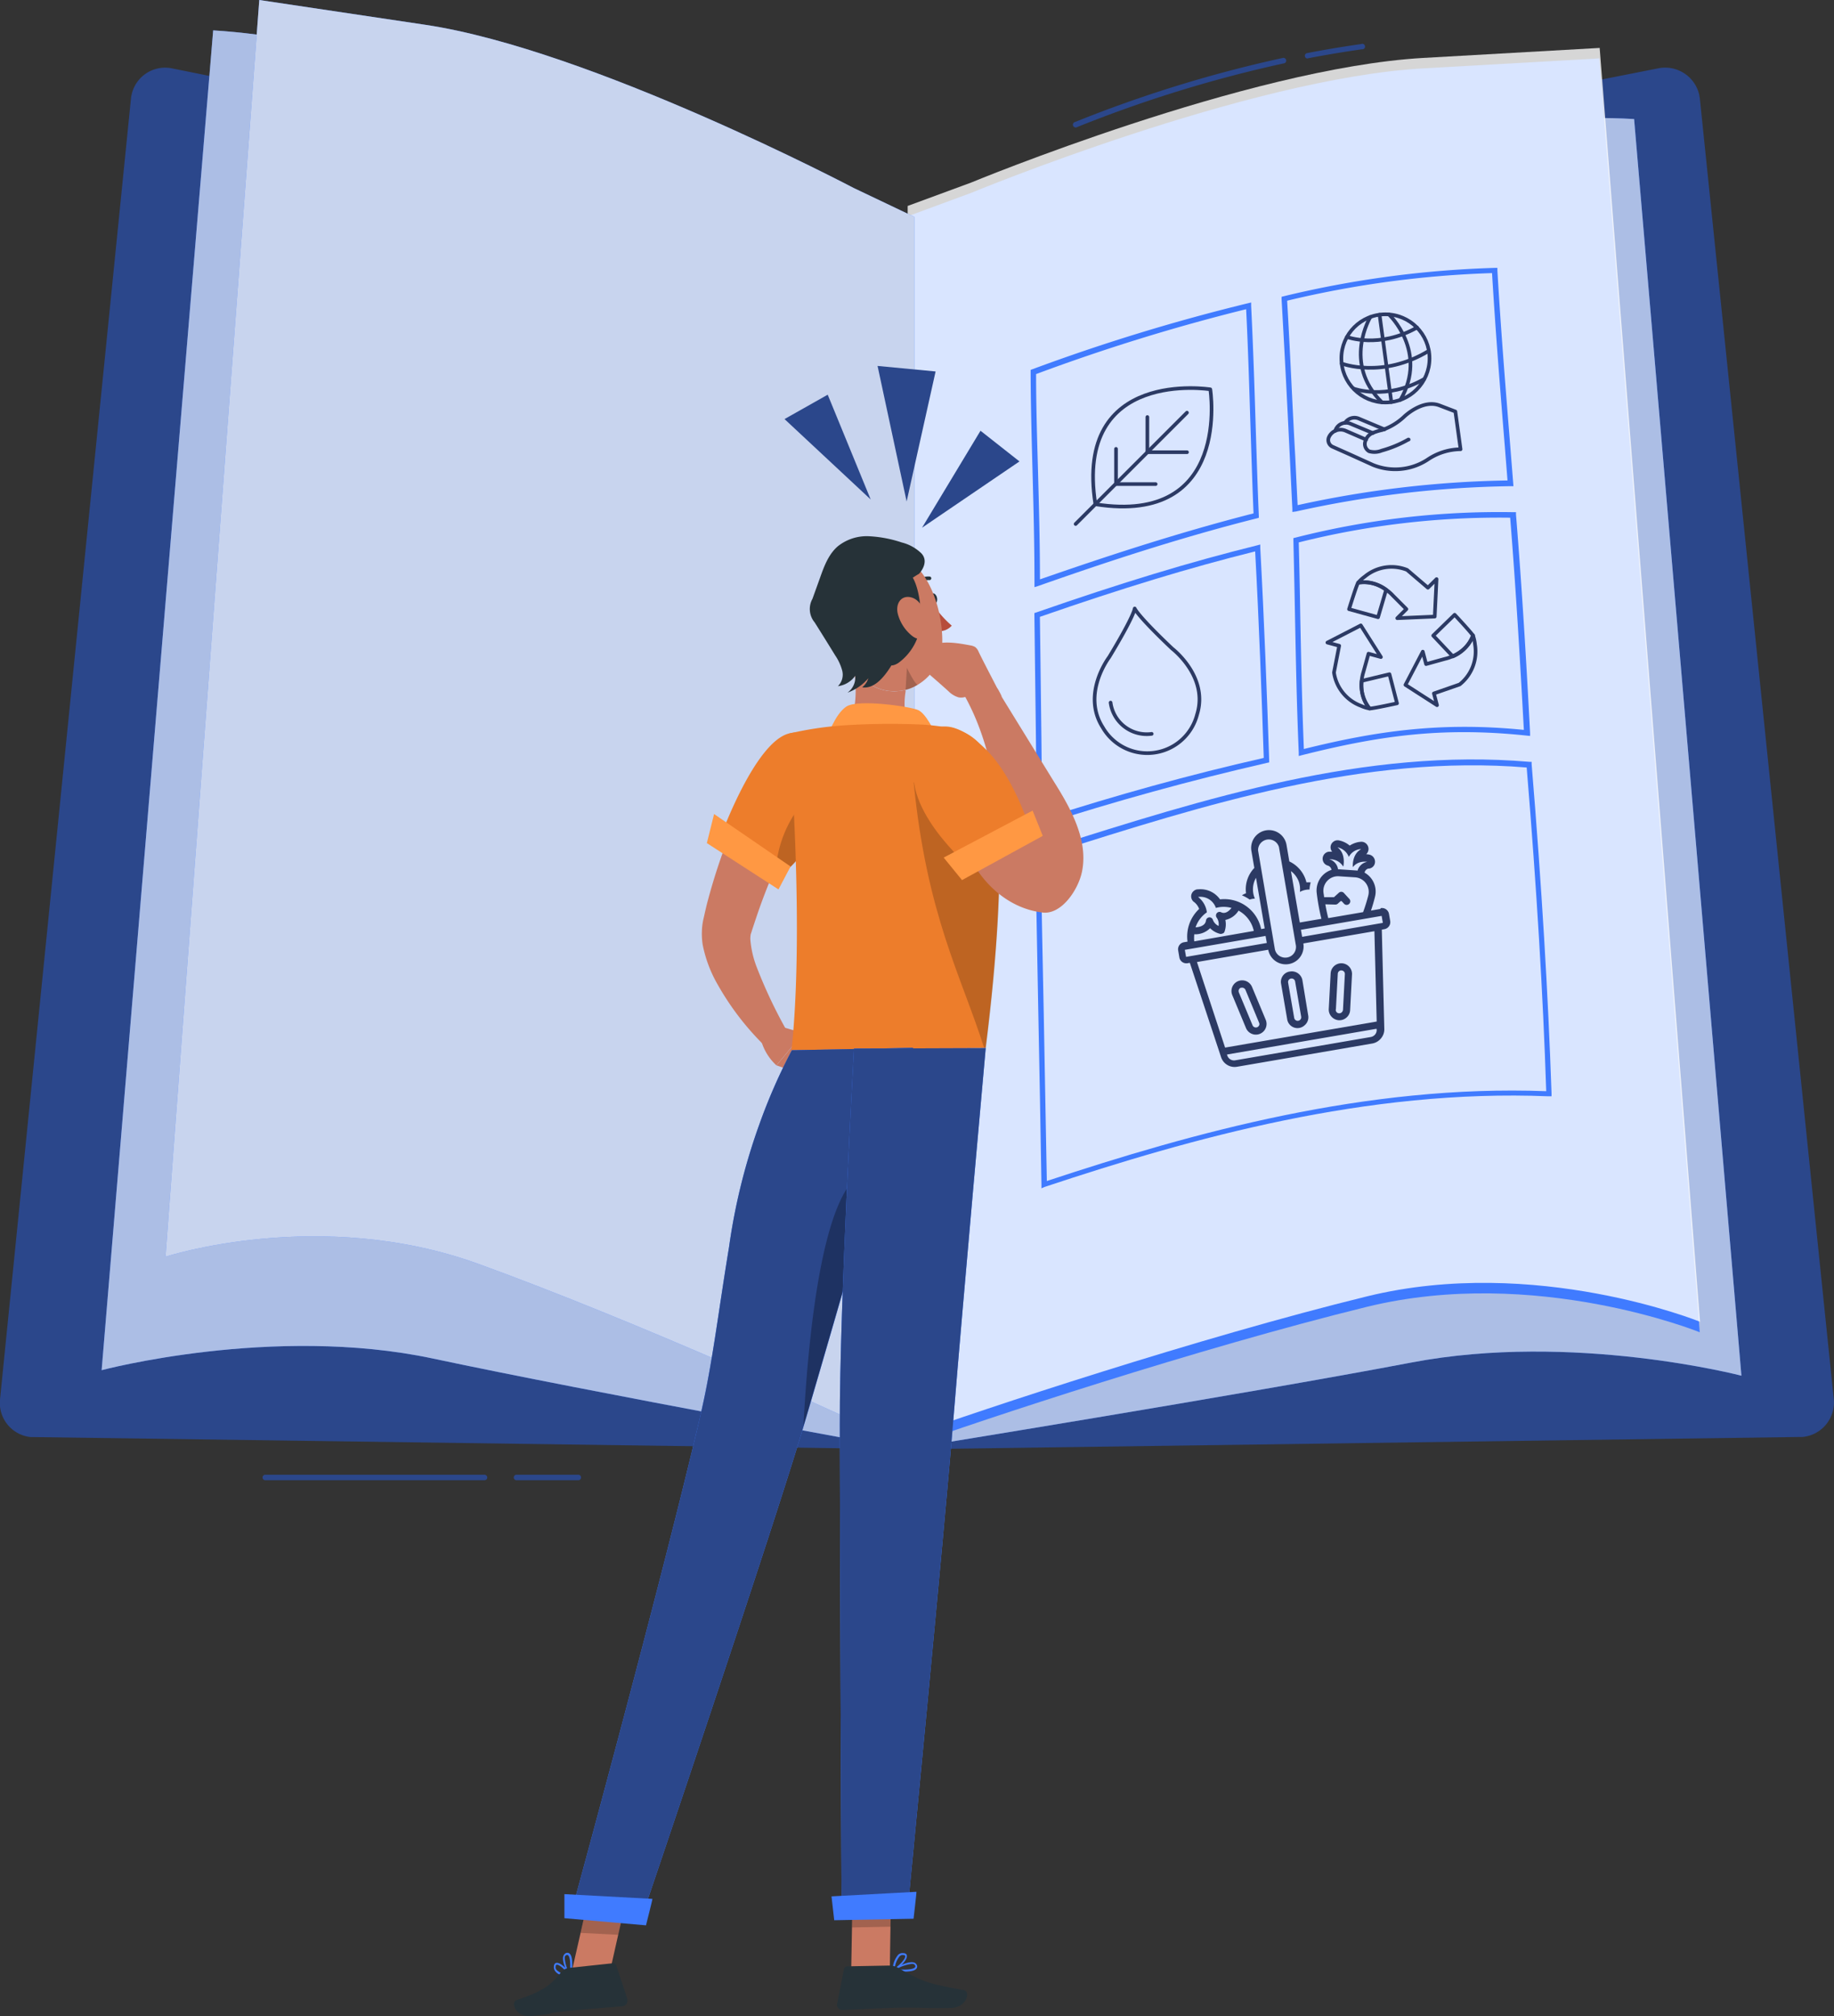
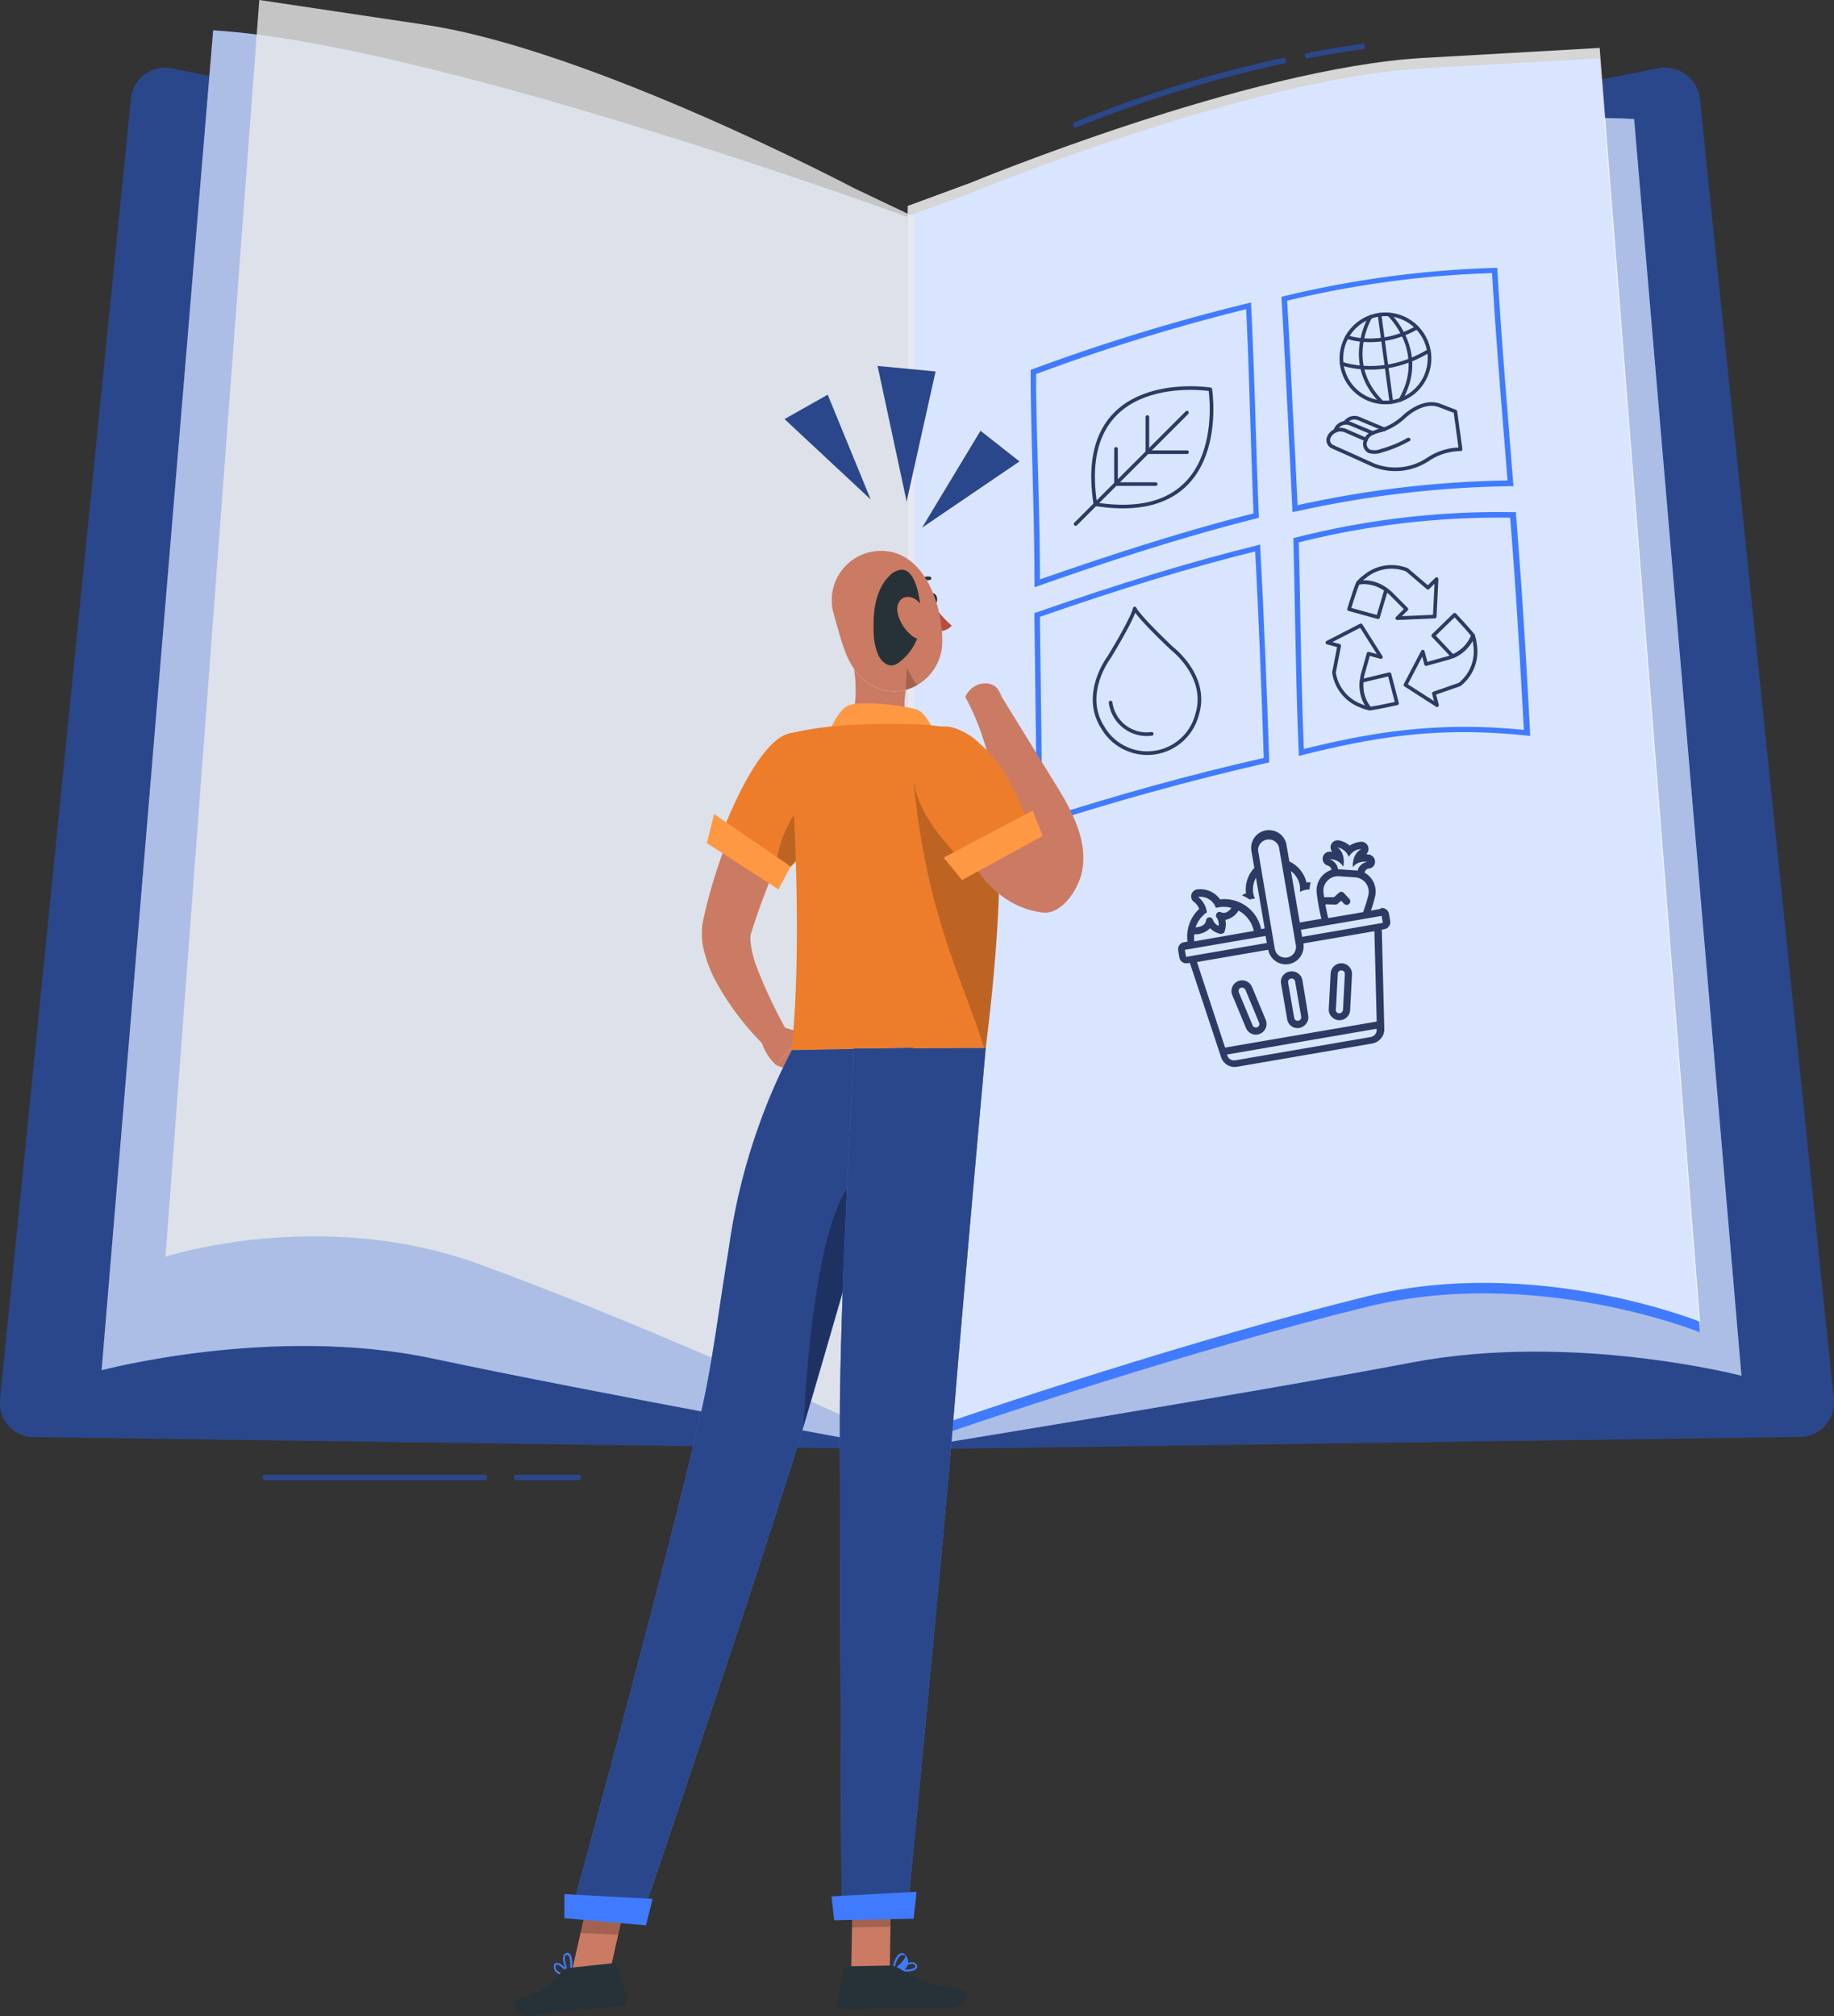
<svg xmlns="http://www.w3.org/2000/svg" id="Layer_1" data-name="Layer 1" viewBox="0 0 352.04 387">
  <rect x="0" y="0" width="352.04" height="387" fill="#333333" stroke="none" />
  <defs>
    <style>.cls-1{fill:#2b478b;}.cls-2{fill:#407bff;}.cls-3{fill:#dbdbdb;opacity:0.7;}.cls-12,.cls-13,.cls-3,.cls-4,.cls-5{isolation:isolate;}.cls-4{fill:#fff;opacity:0.8;}.cls-5{fill:#eaeaea;opacity:0.8;}.cls-6{fill:none;stroke:#2c3a64;stroke-linecap:round;stroke-linejoin:round;stroke-width:0.7px;}.cls-7{fill:#cb7a63;}.cls-8{fill:#263238;}.cls-9{fill:#b74d3c;}.cls-10{fill:#ff9843;}.cls-11{fill:#ed7d2b;}.cls-12{opacity:0.2;}.cls-13{opacity:0.3;}.cls-14{fill:#2c3a64;}</style>
  </defs>
  <g id="freepik--instruction-manual--inject-14">
    <path class="cls-1" d="M174,41.63,318.27,13.12a6.72,6.72,0,0,1,7.93,5.2c0,.2.07.39.09.59L352,268.6a6.64,6.64,0,0,1-6,7.22,5.83,5.83,0,0,1-.59,0L174,278.2Z" />
    <path class="cls-2" d="M173.43,42.31s97.72-22,140.24-19.46l20.6,241.21s-32.34-8.44-63.34-2.53c-31.87,6.07-97.51,16.67-97.51,16.67Z" />
    <path class="cls-3" d="M173.43,42.31s97.72-22,140.24-19.46l20.6,241.21s-32.34-8.44-63.34-2.53c-31.87,6.07-97.51,16.67-97.51,16.67Z" />
    <path class="cls-2" d="M186.32,37.06s53.14-22,86.78-23.93L307,11.21l19.27,244.51s-31.56-12.81-63.92-4.87-74,21.73-88.18,26.85V41.54Z" />
    <path class="cls-4" d="M186.39,35.05s53.14-22,86.79-23.93L307.06,9.2l19.27,244.51s-31.57-12.81-63.92-4.88-74,21.74-88.18,26.86V39.53Z" />
    <path class="cls-1" d="M174.15,41.63,33,13.12a6.58,6.58,0,0,0-7.76,5.16,4.58,4.58,0,0,0-.1.63L0,268.63a6.59,6.59,0,0,0,5.9,7.21l.55,0,167.68,2.33Z" />
    <path class="cls-2" d="M174.15,41.63s-91-33.3-133.23-35.8L19.51,263s32.92-8.76,63.56-2.24,91.09,17.49,91.09,17.49Z" />
    <path class="cls-3" d="M174.15,41.63s-91-33.3-133.23-35.8L19.51,263s32.92-8.76,63.56-2.24,91.09,17.49,91.09,17.49Z" />
-     <path class="cls-2" d="M163.86,36.08S113.42,9.51,81.64,4.76L49.77,0l-18,241.22s29.61-9.67,60.09,1.39,70.1,29,83.65,35.59V41.63Z" />
    <path class="cls-5" d="M163.86,36.08S113.42,9.51,81.64,4.76L49.77,0l-18,241.22s29.61-9.67,60.09,1.39,70.1,29,83.65,35.59V41.63Z" />
    <path class="cls-2" d="M198.57,112.7V112c0-7.16-.18-14.43-.37-21.46-.17-6.26-.35-12.73-.37-19.1V71l.35-.13a370.89,370.89,0,0,1,41.36-12.66l.62-.15v.64c.38,7.7.64,15.52.87,23.09.18,5.63.36,11.46.6,17.18v.42l-.41.11c-15.4,3.88-29.87,8.73-42,13Zm.31-40.93c0,6.24.2,12.56.37,18.7.18,6.8.37,13.82.37,20.74,11.89-4.14,26-8.83,41-12.67-.24-5.58-.41-11.26-.59-16.75-.23-7.39-.46-15-.83-22.44a370.43,370.43,0,0,0-40.28,12.44Z" />
    <path class="cls-2" d="M199,158.63v-.72c-.07-10.67-.21-21.53-.35-32l-.1-8.23.36-.12c16.46-5.73,29.56-9.7,42.39-12.88l.61-.16v.64c.77,14.15,1.3,28.51,1.71,40.73v.45l-.42.09c-14.73,3.38-29,7.31-43.56,12Zm.61-40.23.1,7.48c.13,10.26.26,20.86.34,31.31,14.23-4.57,28.16-8.45,42.53-11.71-.4-11.93-.9-25.87-1.65-39.64-12.53,3.12-25.32,7-41.32,12.56Z" />
    <path class="cls-2" d="M248.07,98.27v-.63c-.17-3.35-.33-6.71-.49-10-.48-9.92-1-20.16-1.58-30.23v-.44l.43-.11a196.73,196.73,0,0,1,40.48-5.44h.52v.51c.65,11.19,1.57,22.52,2.45,33.47l.63,7.92H290a202.19,202.19,0,0,0-41.24,4.86Zm-1-40.53c.59,9.93,1,20.06,1.55,29.79.16,3.17.3,6.34.46,9.43a201.63,201.63,0,0,1,40.29-4.74l-.54-6.8c-.88-10.79-1.77-22-2.43-33a194.25,194.25,0,0,0-39.3,5.29Z" />
    <path class="cls-2" d="M249.3,145.11v-.64c-.38-8.74-.55-17.61-.72-26.19q-.14-7.29-.31-14.56v-.43l.41-.1a158.2,158.2,0,0,1,41.78-4.88H291v.48c1.15,14.11,2,28.42,2.7,41.86v.61l-.61-.06c-16.53-1.76-28.76.13-43.14,3.74Zm0-41q.18,7.06.29,14.14c.17,8.37.34,17,.69,25.52,13.67-3.4,26.18-5.28,42.23-3.67-.72-13.1-1.52-27-2.63-40.73a157.6,157.6,0,0,0-40.57,4.74Z" />
-     <path class="cls-2" d="M199.91,228.09v-.71q-.27-16.4-.6-32.78-.3-15.3-.57-30.62v-.39l2.85-.91c29.72-9.42,60.45-19.16,92-16.45H294v.45c1.95,23.61,3.17,44.28,3.82,63.18v.57h-.57c-34.84-1.43-68.45,8-96.74,17.4Zm-.13-63.66q.25,15.1.57,30.2.3,16,.59,32.06c28.08-9.3,61.34-18.55,95.86-17.24-.61-18.61-1.84-38.95-3.75-62.13-31.21-2.57-61.68,7.09-91.17,16.45Z" />
    <path class="cls-6" d="M232.32,74.73s-26.19-4.18-22.06,22.06C236.49,100.92,232.32,74.73,232.32,74.73Z" />
    <line class="cls-6" x1="227.84" y1="79.21" x2="206.47" y2="100.58" />
    <polyline class="cls-6" points="214.22 86.16 214.22 92.92 221.83 92.92" />
    <polyline class="cls-6" points="220.24 80.05 220.24 86.8 227.85 86.8" />
    <path class="cls-6" d="M262.24,84.39l-3.94-1.71a2.45,2.45,0,0,0-3.22,1.24h0a1.39,1.39,0,0,0,.71,1.83l3.32,1.48,4.41,2a11.32,11.32,0,0,0,10.5-1,11.5,11.5,0,0,1,6.34-2l-1-7.24-3-1.15c-3.31-1.3-6.84,2.15-6.84,2.15a11.85,11.85,0,0,1-4.24,2.56,9.78,9.78,0,0,0-2,.65,2.48,2.48,0,0,0-1.29,1.9,1.61,1.61,0,0,0,.81,1.52,3.66,3.66,0,0,0,2.42-.13,22.15,22.15,0,0,0,5.11-2.12l.06,0" />
    <path class="cls-6" d="M263.51,83.12l-4.27-1.78a2.16,2.16,0,0,0-2.84,1.09l-.07.25" />
    <path class="cls-6" d="M265.75,82.42l-4.89-2.06a2.16,2.16,0,0,0-2.68.8" />
    <circle class="cls-6" cx="265.94" cy="68.79" r="8.46" />
    <line class="cls-6" x1="264.81" y1="60.41" x2="267.07" y2="77.17" />
    <path class="cls-6" d="M263.05,60.84s-5.41,8.9,2.22,16.39" />
    <path class="cls-6" d="M266.61,60.36s7.58,7.14,2.21,16.39" />
    <path class="cls-6" d="M257.54,69.78s7.77,3,16.72-2.43" />
    <path class="cls-6" d="M258.55,64.68S264.71,67,272,62.87" />
-     <path class="cls-6" d="M259.89,74.61s6.16,2.28,13.43-1.82" />
    <path class="cls-6" d="M225,124.5c-6.78-6.43-7.19-7.7-7.19-7.7s-.06,1.34-4.9,9.34c0,0-5.36,7-1.25,13.46h0a9.87,9.87,0,0,0,18.12-2.44h0C232.06,129.87,225,124.5,225,124.5Z" />
    <path class="cls-6" d="M221.07,140.86a7,7,0,0,1-7.89-6" />
    <path class="cls-6" d="M260.69,111.85a7,7,0,0,1,1.28-1.17,8,8,0,0,1,8.12-1.29l4,3.42,1.66-1.65-.35,7.19-7.19.31,1.75-1.74-2.62-2.63s-2.73-3.15-6.61-2.44" />
    <path class="cls-6" d="M260.69,111.85c-.36.62-1.74,5.08-1.74,5.08l5.57,1.54,1.55-5.26A7.15,7.15,0,0,0,260.69,111.85Z" />
    <path class="cls-6" d="M262.9,136a6.78,6.78,0,0,1-1.66-.52,8.07,8.07,0,0,1-5.18-6.39l1-5.14-2.26-.61,6.41-3.3,3.86,6.08-2.38-.65-1,3.59s-1.37,3.93,1.2,6.94" />
    <path class="cls-6" d="M262.9,136c.71,0,5.26-1,5.26-1l-1.45-5.59-5.33,1.28A7.15,7.15,0,0,0,262.9,136Z" />
    <path class="cls-6" d="M282.75,122a7.31,7.31,0,0,1,.38,1.7,8.08,8.08,0,0,1-2.95,7.68l-4.94,1.72.6,2.26-6.06-3.9,3.33-6.38.63,2.39,3.6-1s4.09-.79,5.41-4.52" />
    <path class="cls-6" d="M282.75,122c-.36-.61-3.53-4-3.53-4L275.11,122l3.77,4A7.17,7.17,0,0,0,282.75,122Z" />
  </g>
  <g id="freepik--Graphics--inject-14">
    <polygon class="cls-1" points="150.59 80.44 158.88 75.76 167.13 95.87 150.59 80.44" />
    <polygon class="cls-1" points="195.69 88.57 188.21 82.68 176.99 101.29 195.69 88.57" />
    <polygon class="cls-1" points="168.45 70.24 179.59 71.3 174.03 96.26 168.45 70.24" />
    <path class="cls-1" d="M251,11.24a.53.53,0,0,1-.52-.43.51.51,0,0,1,.4-.61h0c3.46-.68,7-1.26,10.38-1.74a.53.53,0,1,1,.15,1h0c-3.4.49-6.88,1.06-10.33,1.73Z" />
    <path class="cls-1" d="M206.58,24.46a.53.53,0,1,1-.2-1.05,248.19,248.19,0,0,1,39.86-12.29.54.54,0,0,1,.64.41.52.52,0,0,1-.39.62h0a248.18,248.18,0,0,0-39.7,12.23A.5.5,0,0,1,206.58,24.46Z" />
    <path class="cls-1" d="M110.93,284.12H99.22a.53.53,0,1,1,0-1.05h11.71a.53.53,0,1,1,0,1.05Z" />
    <path class="cls-1" d="M93,284.12h-42a.53.53,0,1,1,0-1.05H93a.54.54,0,0,1,.53.53A.52.52,0,0,1,93,284.12Z" />
  </g>
  <g id="freepik--Character--inject-14">
    <g id="freepik--group--inject-14">
      <path class="cls-7" d="M146.27,146.58a5.28,5.28,0,1,1,9.44,4.72v.08c-1.89,3.91-3.75,8-5.53,12.05s-3.47,8.11-4.84,12.16c-.36,1.06-.67,2-1,3l-.17.55a.9.9,0,0,0-.08.28,4.34,4.34,0,0,0-.06.88,18.75,18.75,0,0,0,1.2,5.28,93.28,93.28,0,0,0,5.49,11.72l.07.12a2.64,2.64,0,0,1-4.23,3.1A52.6,52.6,0,0,1,137.77,189a24.88,24.88,0,0,1-2.89-7.68,13.49,13.49,0,0,1-.15-2.54,11.92,11.92,0,0,1,.33-2.52c.27-1.19.53-2.4.85-3.55a114.31,114.31,0,0,1,4.51-13.46c1.77-4.34,3.65-8.54,5.86-12.77Z" />
      <path class="cls-7" d="M147.8,197.3l-.74.55a2.12,2.12,0,0,0-.82,2.32,10.32,10.32,0,0,0,2.79,4.32l5.17-6.18L149.76,197A2.18,2.18,0,0,0,147.8,197.3Z" />
      <polygon class="cls-7" points="154.23 198.31 149.05 204.49 154.84 206.54 160.39 202.02 154.23 198.31" />
      <path class="cls-8" d="M179,113.89c.35-.07.75.31.86.86s-.07,1.06-.43,1.13-.75-.31-.87-.86S178.68,114,179,113.89Z" />
      <path class="cls-9" d="M180.17,121.15a3.16,3.16,0,0,0,2.52-1.06,20.17,20.17,0,0,1-3.63-4.14Z" />
      <path class="cls-8" d="M176.16,112.34a2.67,2.67,0,0,1,2.21-1h.11a.34.34,0,0,0,0-.67,3.26,3.26,0,0,0-2.78,1.12.35.35,0,0,0-.08.22.31.31,0,0,0,.31.33h0A.28.28,0,0,0,176.16,112.34Z" />
      <path class="cls-7" d="M172.52,145.87c-9.5.1-10.91-5.05-10.91-5.05,2.81-2.75,2.95-7.81,2.35-12.31a10.18,10.18,0,0,0,2.82,2.69,8.63,8.63,0,0,0,6.93,1.24.13.13,0,0,0,.12,0,1.31,1.31,0,0,0,0,.28c-.57,3.61-.06,7.47,3.73,8.6C177.5,141.28,183,145.76,172.52,145.87Z" />
      <path class="cls-7" d="M174.09,131.07a12,12,0,0,0-.26,1.33h-.12a8.63,8.63,0,0,1-6.93-1.24,10.07,10.07,0,0,1-2.82-2.7c-.14-1.14-.35-2.26-.56-3.27l10.3,5.63Z" />
      <path class="cls-10" d="M158.72,141.69s1.5-4.62,3.76-6.08,12.17,0,13.73.67,3.16,4.22,3.16,4.22Z" />
      <path class="cls-11" d="M157.48,156.19a20.85,20.85,0,0,1-8,12.12l-11-8.1s6.5-17.85,13-19.43S159.6,147.43,157.48,156.19Z" />
      <path class="cls-12" d="M157.77,154.63c-.08.51-.2,1.05-.32,1.56a20.85,20.85,0,0,1-8,12.12l-.58-.45a22.66,22.66,0,0,1,6-14.67Z" />
      <polygon class="cls-10" points="137.07 156.25 135.68 161.83 149.43 170.72 151.75 166.32 137.07 156.25" />
      <path class="cls-11" d="M182.39,139.72c-1.53-.26-3.24-.49-5-.62a137.22,137.22,0,0,0-15.84.16,64.91,64.91,0,0,0-10.09,1.55c2.7,37.21,1.06,55.45.46,60.78l37.27-.41c3.86-30.68,2.79-46.14,1.29-53.65A9.9,9.9,0,0,0,182.39,139.72Z" />
      <path class="cls-12" d="M188.92,201.18h.32c2.39-19.21,2.88-32.45,2.53-41.51l-16.39-9.5C177.9,175.74,184.57,187.42,188.92,201.18Z" />
      <path class="cls-7" d="M180.87,123.34a9.6,9.6,0,0,1-4.66,8.06h0a8,8,0,0,1-2.33,1h-.11a8.65,8.65,0,0,1-6.94-1.25,10.17,10.17,0,0,1-2.82-2.69c-1.86-2.54-2.63-5.93-4-10.71a9.46,9.46,0,0,1,6.54-11.66,9.56,9.56,0,0,1,4.19-.21C178,107.13,181,116.92,180.87,123.34Z" />
      <path class="cls-12" d="M176.15,131.42a7.79,7.79,0,0,1-2.32,1l.25-4.22S175.66,131.42,176.15,131.42Z" />
      <path class="cls-8" d="M176.73,119.7a10.56,10.56,0,0,1-4.22,7.5,3.22,3.22,0,0,1-1,.48c-1.21.28-2.34-.76-2.89-1.87a11.73,11.73,0,0,1-.92-4.68c-.13-3.77.33-7.91,3-10.56a3.63,3.63,0,0,1,2.3-1.22C176.35,109.19,177,117.54,176.73,119.7Z" />
-       <path class="cls-8" d="M176.88,106.23a8.28,8.28,0,0,0-3.8-2.11,23.35,23.35,0,0,0-6.25-1.19,8.9,8.9,0,0,0-6,1.92c-1.8,1.54-2.65,3.87-3.44,6.1l-1.44,4a4,4,0,0,0,.42,4.51q2,3.17,3.94,6.33a9.58,9.58,0,0,1,1.35,2.92,3.1,3.1,0,0,1-.82,3,4.82,4.82,0,0,0,3.33-2,3.61,3.61,0,0,1-1.49,3.24,9.33,9.33,0,0,0,4-2.77,3.65,3.65,0,0,1-1.18,1.75c2.11.32,3.84-1.58,5.05-3.34,1.49-2.18,2.88-4.92,1.82-7.33-.34-.79-.94-1.47-1.28-2.27a5.46,5.46,0,0,1,1-5.28,16.16,16.16,0,0,1,4.32-3.57S178.49,108,176.88,106.23Z" />
      <path class="cls-7" d="M175,114.69c2,.59,3,3.52,3.17,5.38.1,2.11-1.28,3.36-3.07,2a8,8,0,0,1-2.76-4.23C171.84,115.87,173,114.11,175,114.69Z" />
      <path class="cls-2" d="M171.5,378.28a.17.17,0,0,1-.14-.14.16.16,0,0,1,.07-.18c.14-.06,2.7-1.58,3.93-1.28a.82.82,0,0,1,.57.4.66.66,0,0,1,0,.76c-.29.44-1.17.58-2.11.6A12.87,12.87,0,0,1,171.5,378.28Zm3.43-1.31a7.73,7.73,0,0,0-2.88,1c1.38.17,3.25.12,3.59-.36.07-.07.11-.17,0-.39a.5.5,0,0,0-.36-.24,1,1,0,0,0-.34,0Z" />
-       <path class="cls-2" d="M171.42,378.24a.21.21,0,0,1-.07-.15,4.6,4.6,0,0,1,1.06-2.88,1.21,1.21,0,0,1,1-.31c.48,0,.65.28.66.47.16.86-1.56,2.46-2.46,2.88h-.06A.14.14,0,0,1,171.42,378.24Zm1.87-3a.88.88,0,0,0-.61.27,4.25,4.25,0,0,0-.93,2.3c.91-.57,2.11-1.85,2-2.35,0,0,0-.19-.35-.19h-.1Z" />
+       <path class="cls-2" d="M171.42,378.24a.21.21,0,0,1-.07-.15,4.6,4.6,0,0,1,1.06-2.88,1.21,1.21,0,0,1,1-.31h-.06A.14.14,0,0,1,171.42,378.24Zm1.87-3a.88.88,0,0,0-.61.27,4.25,4.25,0,0,0-.93,2.3c.91-.57,2.11-1.85,2-2.35,0,0,0-.19-.35-.19h-.1Z" />
      <polygon class="cls-7" points="163.7 361.19 171.07 361.06 170.8 378.1 163.39 378.24 163.7 361.19" />
      <path class="cls-8" d="M172.53,377.79c5.11,3,6.66,3.09,12.52,4.22,1.28.26.53,3.35-2.52,3.41-5.05.1-5.57-.12-9.88-.05-3.69.07-7.91.33-10.84.43h-.27a1,1,0,0,1-.84-1.23v0l1.3-6.62a.65.65,0,0,1,.62-.52l8.11-.15A3.34,3.34,0,0,1,172.53,377.79Z" />
      <polygon class="cls-12" points="163.69 361.2 163.54 369.97 170.94 369.82 171.07 361.07 163.69 361.2" />
      <path class="cls-2" d="M109.64,379.38a.16.16,0,0,1-.14.15.16.16,0,0,1-.18-.09c-.07-.13-1.54-2.7-1.2-3.93a1,1,0,0,1,.4-.56.68.68,0,0,1,.77,0c.44.31.55,1.18.56,2.17A12.18,12.18,0,0,1,109.64,379.38ZM108.41,376a7.84,7.84,0,0,0,.93,2.89c.19-1.38.17-3.25-.3-3.58-.06-.08-.17-.12-.39,0a.47.47,0,0,0-.24.34,1.93,1.93,0,0,0,0,.34Z" />
      <path class="cls-2" d="M109.63,379.46a.17.17,0,0,1-.16.07c-.07,0-2.11-.14-2.85-1.12a1.25,1.25,0,0,1-.3-1c.05-.47.29-.64.49-.64.85-.15,2.44,1.59,2.84,2.48v.07A.17.17,0,0,1,109.63,379.46Zm-3-1.88a.91.91,0,0,0,.26.6,4.15,4.15,0,0,0,2.29.95c-.56-.91-1.81-2.11-2.32-2,0,0-.2,0-.2.34v.12Z" />
      <polygon class="cls-7" points="113.46 362.13 120.66 362.5 116.78 379.76 109.54 379.38 113.46 362.13" />
      <path class="cls-8" d="M107.78,378.48c-1.94,2.34-3,3.54-8.63,5.43-1.25.42-.12,3.39,2.92,3.06,5-.53,2.25-.47,6.54-.93,3.66-.41,7.88-.68,10.81-.94a1.4,1.4,0,0,0,.28-.06,1.05,1.05,0,0,0,.71-1.31s0,0,0-.06l-2.11-6.4a.64.64,0,0,0-.69-.43l-8,.85A2.53,2.53,0,0,0,107.78,378.48Z" />
      <polygon class="cls-12" points="113.45 362.14 111.45 371.01 118.66 371.38 120.66 362.5 113.45 362.14" />
      <path class="cls-2" d="M152,201.59a108.72,108.72,0,0,0-6.28,14.34,116.93,116.93,0,0,0-5.78,23.46c-2.11,12.78-3.17,22.3-5.43,32-7,30.39-24.54,94.58-24.54,94.58L123,368.56s25.33-74.68,31.74-96.44c5.77-19.58,20.52-71,20.52-71Z" />
      <path class="cls-1" d="M152,201.59a108.72,108.72,0,0,0-6.28,14.34,116.93,116.93,0,0,0-5.78,23.46c-2.11,12.78-3.17,22.3-5.43,32-7,30.39-24.54,94.58-24.54,94.58L123,368.56s25.33-74.68,31.74-96.44c5.77-19.58,20.52-71,20.52-71Z" />
      <path class="cls-2" d="M108.34,363.57v4.62L124,369.56s1.29-5.08,1.23-5.08Z" />
      <path class="cls-13" d="M168.41,224.76c-4.64,16.15-10.55,36.58-13.72,47.31-.15.51-.32,1.05-.47,1.62.95-17.82,3.82-47.72,12.74-49A3.38,3.38,0,0,1,168.41,224.76Z" />
      <path class="cls-2" d="M163.93,201.27s-2.78,49.11-2.73,72.3c0,21.62.35,94.73.35,94.73l12.53-.24s7.24-74.59,9-96.57c1.68-20.82,6.13-70.31,6.13-70.31Z" />
      <path class="cls-1" d="M163.93,201.27s-2.78,49.11-2.73,72.3c0,21.62.35,94.73.35,94.73l12.53-.24s7.24-74.59,9-96.57c1.68-20.82,6.13-70.31,6.13-70.31Z" />
      <path class="cls-2" d="M159.61,364l.52,4.58,15.23-.29s.61-5.17.55-5.17Z" />
      <path class="cls-7" d="M200.18,175.16c3.58.4,6.81-4.36,7.52-7.89,1.21-6-2.11-12-5.36-17.18l-11.7-19c-.56-.91,3,4.9,1.05,1.43-1.05-1.95-4.88-2-6.41,1.25,4.09,7.51,4.83,13.73,7.25,21.93a11.32,11.32,0,0,1,.6,5.85c-.88,3.58-8.12.62-6.33,4.1C188.08,168.19,192.56,174.28,200.18,175.16Z" />
      <path class="cls-11" d="M188.89,143.5c6.33,5.91,9.5,17.8,9.5,17.8l-11.26,6.07s-13.42-11-11.61-20.46C176.86,139.68,181.14,136.16,188.89,143.5Z" />
      <polygon class="cls-10" points="181.14 164.61 184.66 168.93 200.16 160.44 198.21 155.59 181.14 164.61" />
-       <path class="cls-7" d="M192.3,133.82c-1.06-2.12-3.4-6.53-4.44-8.69a2.28,2.28,0,0,0-.68-.94,2.67,2.67,0,0,0-.86-.3c-2.33-.43-4.76-.87-7-.23a1,1,0,0,0-.46.25,1.08,1.08,0,0,0-.13.43c-.17,1.29-.35,2.59-.53,3.88a1.83,1.83,0,0,0,0,.87,1.73,1.73,0,0,0,.54.66q1.68,1.45,3.33,2.94a4.54,4.54,0,0,0,1.91,1.16c1.13.24,2.22-.42,3.29-.88S192.3,133.82,192.3,133.82Z" />
    </g>
  </g>
  <path class="cls-14" d="M247.58,186.48a2,2,0,0,0-1.67,2.37l1.16,6.74a2,2,0,0,0,3.33,1.23,2,2,0,0,0,.71-1.93L250,188.15a2.06,2.06,0,0,0-2.37-1.67Zm2.18,8.65a.68.68,0,1,1-1.34.23l-1.16-6.74a.67.67,0,0,1,.55-.79.68.68,0,0,1,.79.56Z" />
  <path class="cls-14" d="M257,195.83a2.05,2.05,0,0,0,1.48-.53,2,2,0,0,0,.68-1.41l.36-6.83h0a2.05,2.05,0,0,0-4.1-.22l-.36,6.83h0a2,2,0,0,0,.53,1.48,2.06,2.06,0,0,0,1.41.68Zm-.57-2.09.36-6.83h0a.68.68,0,0,1,.56-.64.86.86,0,0,1,.16,0,.69.69,0,0,1,.47.22.69.69,0,0,1,.17.49l-.36,6.83h0a.74.74,0,0,1-.22.48.7.7,0,0,1-1,0,.71.71,0,0,1-.17-.5Z" />
  <path class="cls-14" d="M240.33,189.44a2.05,2.05,0,0,0-3.79,1.57l2.63,6.32h0a2.05,2.05,0,0,0,3.79-1.58Zm1.36,7.36a.66.66,0,0,1-.63.42.68.68,0,0,1-.63-.42l-2.63-6.31a.8.8,0,0,1,0-.53.74.74,0,0,1,.37-.37l.15,0a.69.69,0,0,1,.75.41l2.62,6.32a.67.67,0,0,1,0,.52Z" />
  <path class="cls-14" d="M264.94,174.47l-1.78.31c.29-.85.55-1.73.77-2.63a4.15,4.15,0,0,0-2-4.65,1,1,0,0,1,.73-.78h.14a1.32,1.32,0,0,0,1-.71,1.39,1.39,0,0,0,0-1.21,1.41,1.41,0,0,0-.94-.76,4.25,4.25,0,0,0-.61-.08,1.4,1.4,0,0,0,.44-1,1.38,1.38,0,0,0-.42-1,1.36,1.36,0,0,0-1-.39l-.44.05a4.59,4.59,0,0,0-1.75.69,4.52,4.52,0,0,0-2.08-1,1.32,1.32,0,0,0-1.05.25,1.34,1.34,0,0,0-.54.93,1.35,1.35,0,0,0,.3,1,3.11,3.11,0,0,0-.61,0H255a1.37,1.37,0,0,0-1,1.9,1.35,1.35,0,0,0,.92.77,1,1,0,0,1,.66.81,4.15,4.15,0,0,0-2.2,1.69,4.2,4.2,0,0,0-.64,2.7,39.14,39.14,0,0,0,.91,5l-4.15.71-1.7-9.87a4.54,4.54,0,0,1,1.5,2,4.46,4.46,0,0,1,.22,2,3.73,3.73,0,0,1,1.85-.46,5.37,5.37,0,0,1,.22-1.37,5.62,5.62,0,0,0-.82,0,4.84,4.84,0,0,0-.19-.65,6,6,0,0,0-3.09-3.37l-.54-3.18a3.42,3.42,0,0,0-6.74,1.17l.56,3.26a5.89,5.89,0,0,0-1.59,4.86,3.87,3.87,0,0,0-.79.39,8,8,0,0,1,1.49.82,3.39,3.39,0,0,1,1-.18,4.49,4.49,0,0,1,.21-4l1.67,9.72-.68.12a7.22,7.22,0,0,0-7.89-5.7,4.64,4.64,0,0,0-1.86-1.54,4.58,4.58,0,0,0-2.39-.38l-.14,0h0a1.32,1.32,0,0,0-.7.34,1.33,1.33,0,0,0-.36,1.49,1.26,1.26,0,0,0,.52.64,3,3,0,0,1,.92,1.29,7.23,7.23,0,0,0-2.23,6.27l-.69.12a1.33,1.33,0,0,0-.88.56,1.37,1.37,0,0,0-.23,1l.23,1.35a1.36,1.36,0,0,0,.56.89,1.4,1.4,0,0,0,1,.23l.45-.08,6,18.11a2.73,2.73,0,0,0,3.06,1.84l26-4.47a2.78,2.78,0,0,0,1.65-1,2.67,2.67,0,0,0,.62-1.8l-.48-19.05.5-.09a1.37,1.37,0,0,0,1.11-1.58l-.23-1.34a1.37,1.37,0,0,0-1.58-1.12Zm-7.08-8.21s.55-2.37-1.13-3.62a3,3,0,0,1,2.18,1.84A2.83,2.83,0,0,1,261,163a1.24,1.24,0,0,1,.27,0c-1.83,1-1.59,3.44-1.59,3.44a2.69,2.69,0,0,1,1.72-1,3.13,3.13,0,0,1,1.1,0l-.13,0h0a2.37,2.37,0,0,0-1.79,1.68,3.12,3.12,0,0,0-.44-.05l-3.08-.21h-.22a2.28,2.28,0,0,0-.55-1.21,2.21,2.21,0,0,0-1.13-.71,3,3,0,0,1,1.53.32,2.93,2.93,0,0,1,1.14,1.07Zm1.1,6.23-1-1.09h0a.65.65,0,0,0-.47-.22.64.64,0,0,0-.49.18l-.94.85-1.9,0c0-.31-.09-.62-.12-.93h0a2.79,2.79,0,0,1,3-3.08l3.08.2a2.8,2.8,0,0,1,2.53,3.46c-.28,1.11-.62,2.19-1,3.22l-6.69,1.15c-.21-.84-.4-1.73-.56-2.65l1.93.05a.69.69,0,0,0,.47-.18l.53-.48h.2l.44.48a.69.69,0,0,0,1,.05.68.68,0,0,0,0-1Zm-17.47-9.25a2.05,2.05,0,0,1,4-.69l3.25,18.87a2.05,2.05,0,0,1-2.73,2.27,2,2,0,0,1-1.31-1.58Zm-9.83,11.86a4.43,4.43,0,0,0-1.68-2.93,3.13,3.13,0,0,1,3.41,2.1,5.67,5.67,0,0,1,3,0c-.37.48-1.15,1.26-2,.83h0a.68.68,0,0,0-.83.19.71.71,0,0,0,0,.87,2.17,2.17,0,0,1,.35,1.57,2.1,2.1,0,0,1-1.08-1.13.69.69,0,0,0-.7-.52.7.7,0,0,0-.64.6c-.13,1.09-1.42,1.29-2,1.32h0a5.75,5.75,0,0,1,2.14-2.86Zm-2.44,4.23a4,4,0,0,0,3.06-1.17,4,4,0,0,0,1.89,1.08.67.67,0,0,0,.5-.07l.08,0a.66.66,0,0,0,.32-.39,4.21,4.21,0,0,0,.14-2.2,3.94,3.94,0,0,0,2.53-1.79,5.83,5.83,0,0,1,2.36,2.36,5.94,5.94,0,0,1,.57,1.54l-11.43,2a6.18,6.18,0,0,1,0-1.29Zm-1.55,4.34-.24-1.35,15.5-2.67.24,1.35Zm36.59,14a1.35,1.35,0,0,1-.31.9,1.41,1.41,0,0,1-.83.48l-26,4.47a1.34,1.34,0,0,1-.94-.17,1.4,1.4,0,0,1-.6-.75l-.06-.19,28.7-4.94Zm0-1.59-29.1,5-5.4-16.42,13.68-2.36a3.42,3.42,0,0,0,5.56,2,3.45,3.45,0,0,0,1.18-3.21l13.64-2.35Zm1.18-18.94-15.49,2.68-.24-1.35,15.5-2.67Z" />
</svg>